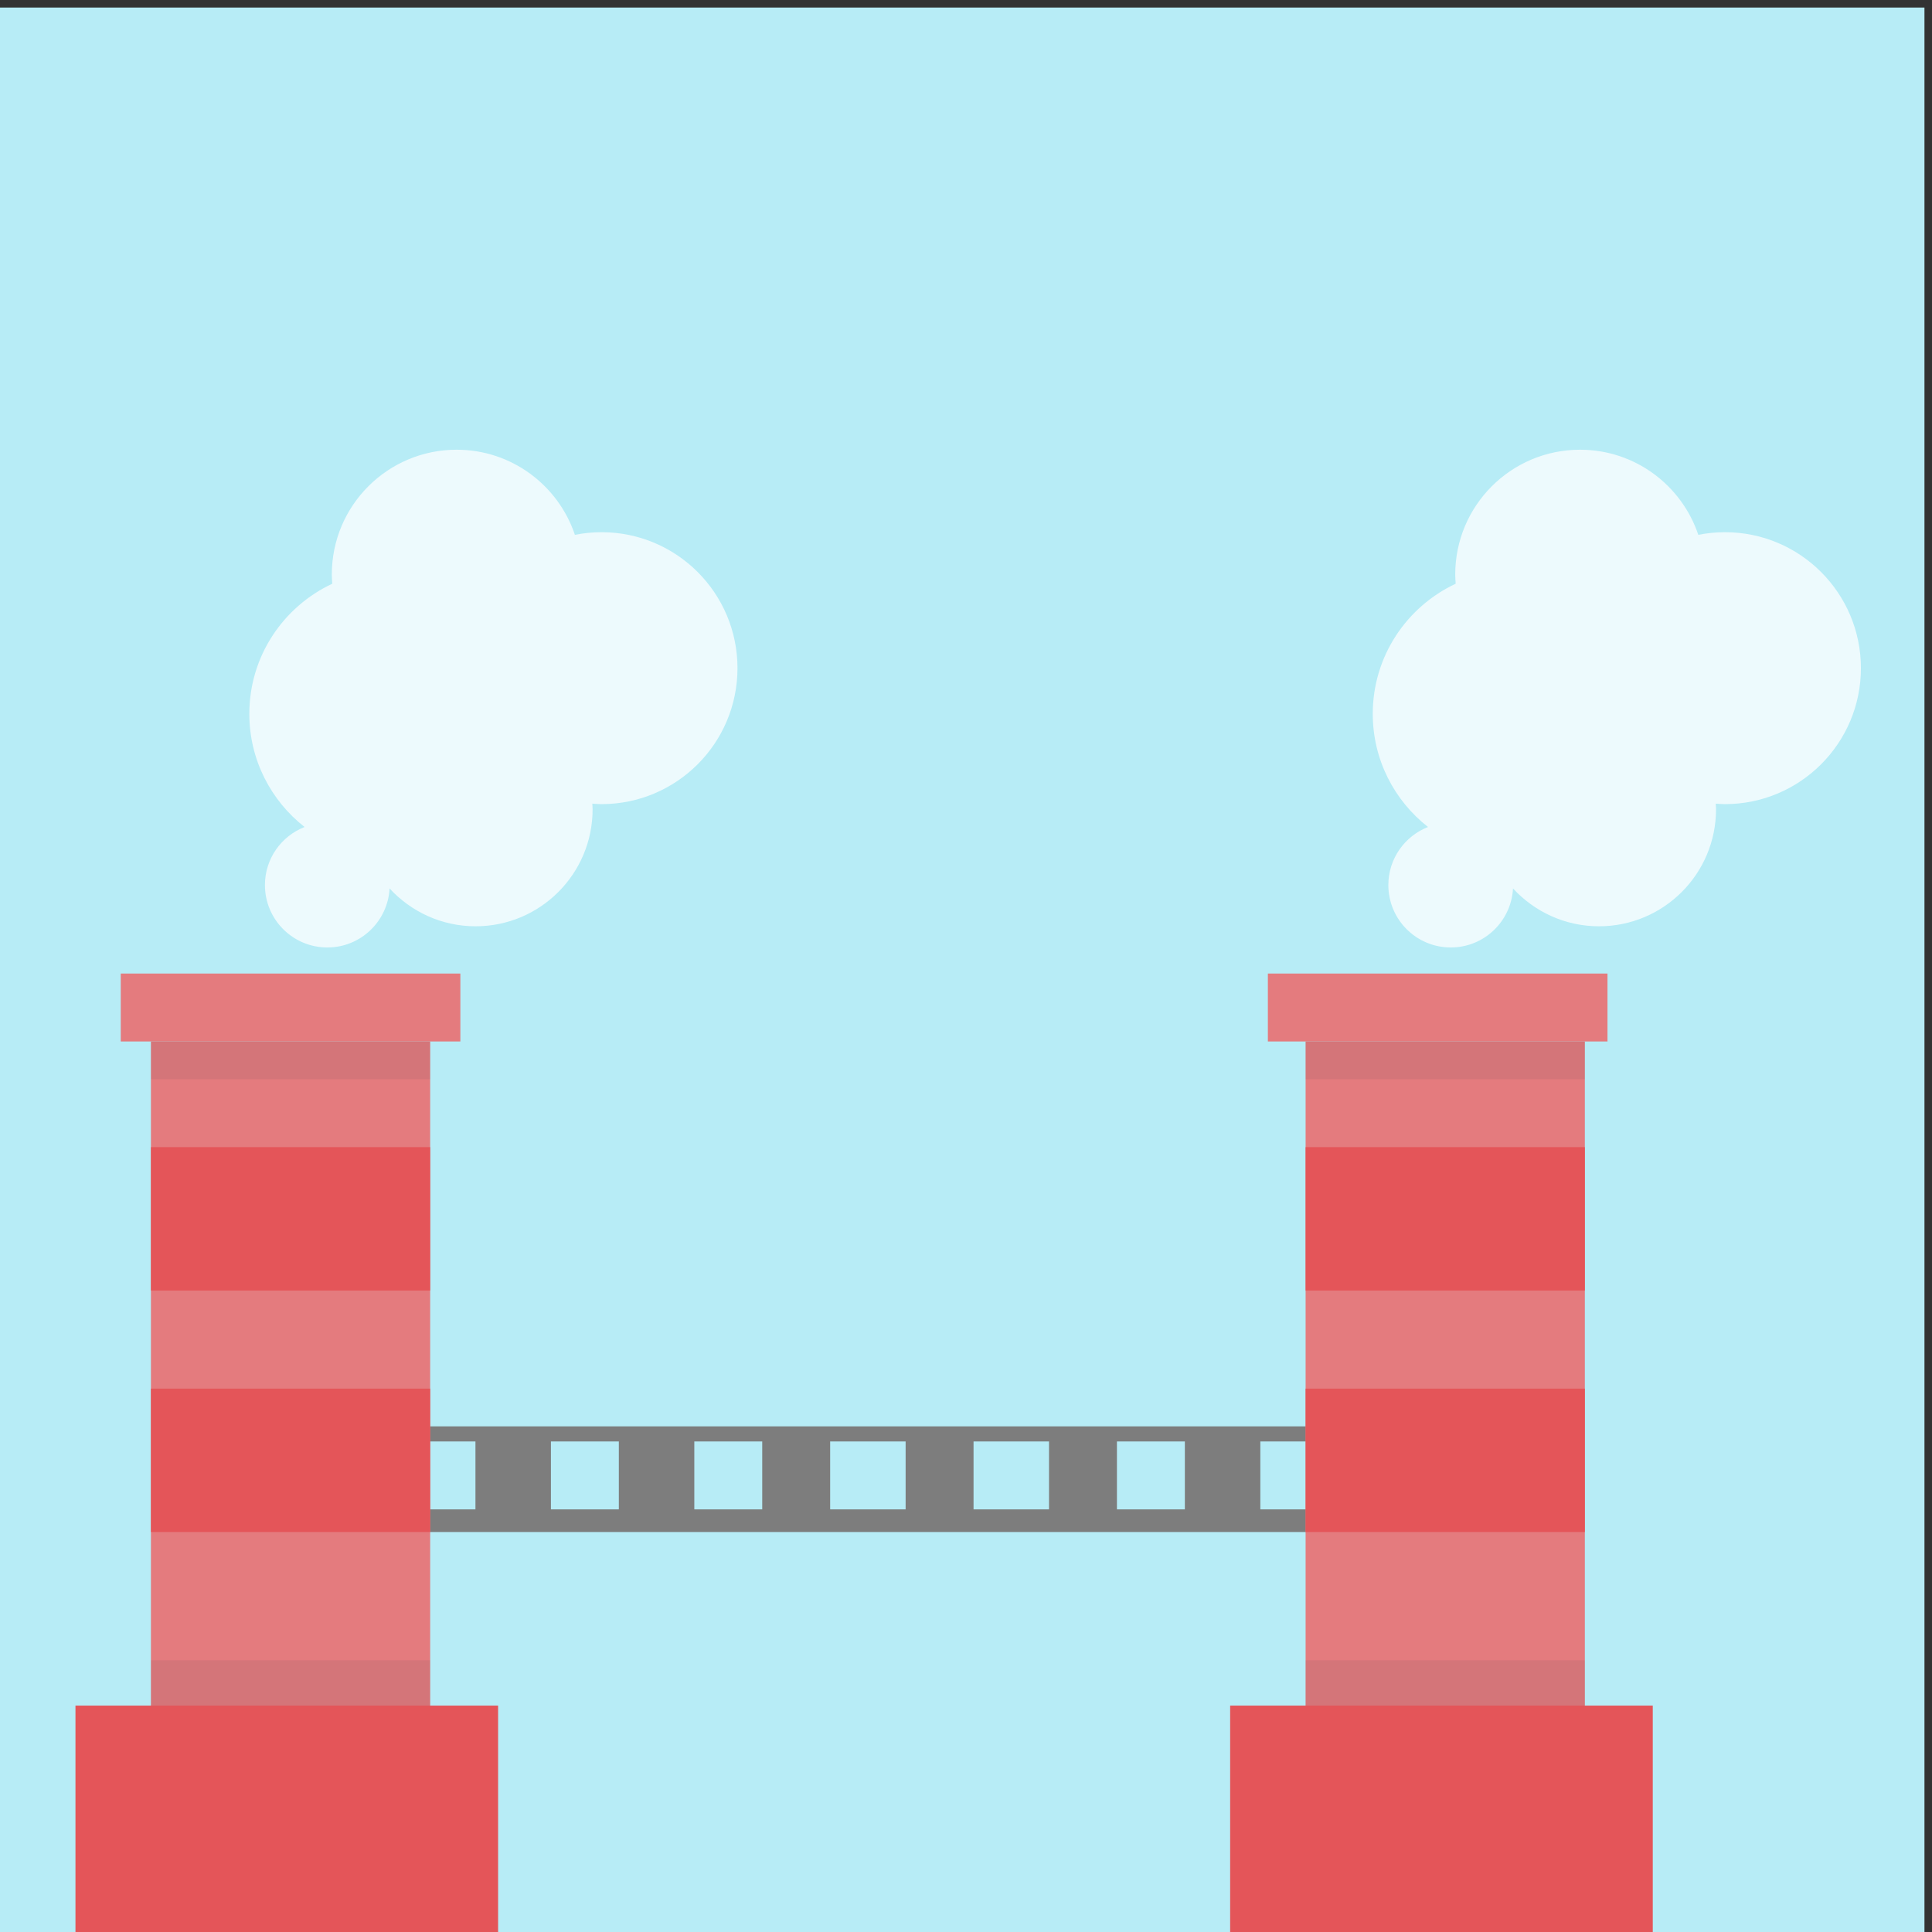
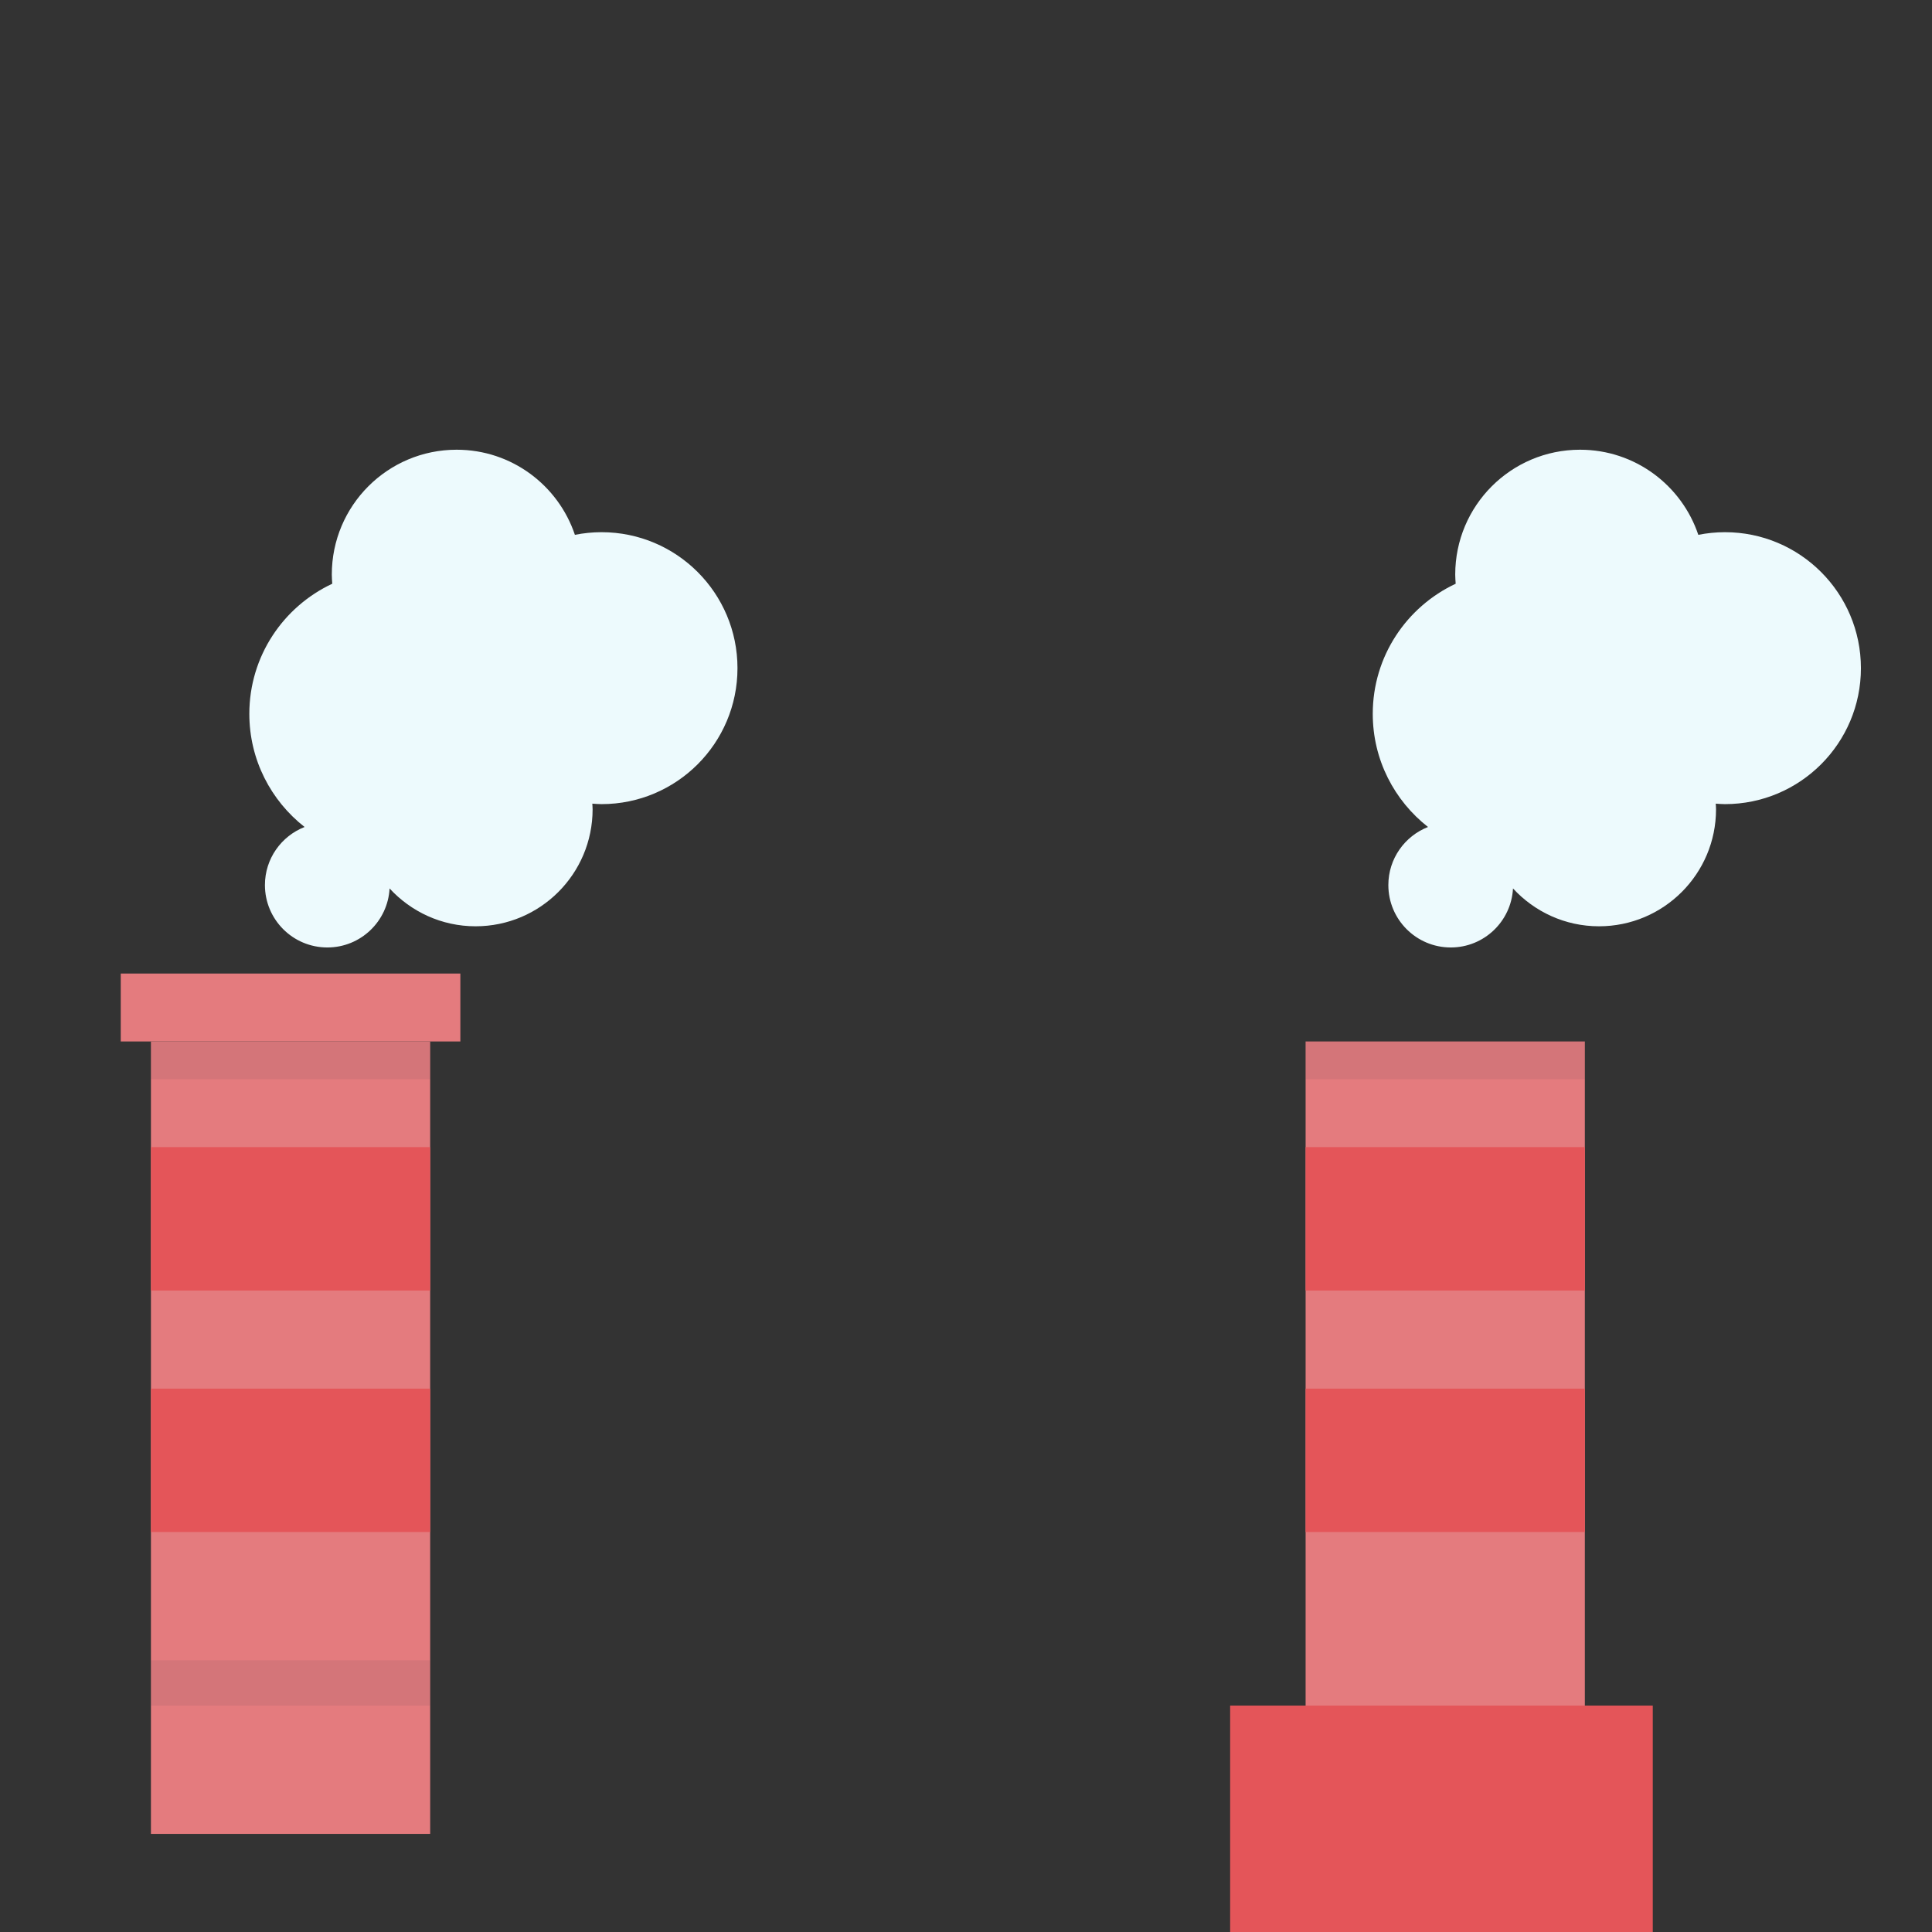
<svg xmlns="http://www.w3.org/2000/svg" version="1.1" id="Supply_Chain" x="0px" y="0px" width="256px" height="256px" viewBox="0 0 256 256" enable-background="new 0 0 256 256" xml:space="preserve">
  <rect x="0" y="0" width="256" height="256" fill="#333333" stroke="none" />
-   <rect x="-1" y="1" fill="#B7ECF6" width="256" height="255" />
  <g>
-     <path fill="#7D7D7D" d="M48,189v14h136v-14H48z M63,200h-9v-9h9V200z M82,200h-9v-9h9V200z M101,200h-9v-9h9V200z M120,200h-10v-9   h10V200z M139,200h-10v-9h10V200z M157,200h-9v-9h9V200z M176,200h-9v-9h9V200z" />
    <rect x="20" y="138" fill="#E47B7E" width="37" height="105" />
    <rect x="16" y="129" fill="#E47B7E" width="45" height="9" />
    <rect x="173" y="138" fill="#E47B7E" width="37" height="105" />
-     <rect x="168" y="129" fill="#E47B7E" width="45" height="9" />
-     <rect x="10" y="226" fill="#E45559" width="56" height="30" />
    <rect x="163" y="226" fill="#E45559" width="56" height="30" />
    <path fill="#EDFAFD" d="M79.703,70.518c-1.208,0-2.385,0.124-3.526,0.35c-2.2-6.551-8.377-11.278-15.671-11.278   c-9.136,0-16.54,7.405-16.54,16.54c0,0.411,0.032,0.814,0.061,1.217c-6.486,3.038-10.989,9.606-10.989,17.242   c0,6.093,2.87,11.503,7.32,14.991c-3.074,1.206-5.253,4.192-5.253,7.694c0,4.568,3.703,8.27,8.27,8.27   c4.416,0,8.012-3.463,8.247-7.82c2.834,3.076,6.883,5.014,11.395,5.014c8.564,0,15.506-6.943,15.506-15.506   c0-0.25-0.026-0.495-0.038-0.743c0.404,0.027,0.807,0.062,1.218,0.062c9.95,0,18.017-8.066,18.017-18.017   C97.72,78.584,89.653,70.518,79.703,70.518z" />
    <path fill="#EDFAFD" d="M228.562,70.518c-1.207,0-2.386,0.124-3.527,0.35c-2.199-6.551-8.376-11.278-15.67-11.278   c-9.136,0-16.54,7.405-16.54,16.54c0,0.411,0.032,0.814,0.061,1.217c-6.486,3.038-10.988,9.606-10.988,17.242   c0,6.093,2.87,11.503,7.32,14.991c-3.074,1.206-5.254,4.192-5.254,7.694c0,4.568,3.703,8.27,8.271,8.27   c4.415,0,8.013-3.463,8.246-7.82c2.834,3.076,6.884,5.014,11.395,5.014c8.564,0,15.507-6.943,15.507-15.506   c0-0.25-0.025-0.495-0.038-0.743c0.404,0.027,0.807,0.062,1.219,0.062c9.95,0,18.017-8.066,18.017-18.017   C246.578,78.584,238.512,70.518,228.562,70.518z" />
    <rect x="20" y="138" opacity="0.1" fill="#3C3F49" width="37" height="5" />
    <rect x="20" y="220" opacity="0.1" fill="#3C3F49" width="37" height="6" />
-     <rect x="173" y="220" opacity="0.1" fill="#3C3F49" width="37" height="6" />
    <rect x="173" y="138" opacity="0.1" fill="#3C3F49" width="37" height="5" />
    <rect x="20" y="152" fill="#E45559" width="37" height="19" />
    <rect x="20" y="184" fill="#E45559" width="37" height="19" />
    <rect x="173" y="152" fill="#E45559" width="37" height="19" />
    <rect x="173" y="184" fill="#E45559" width="37" height="19" />
  </g>
</svg>